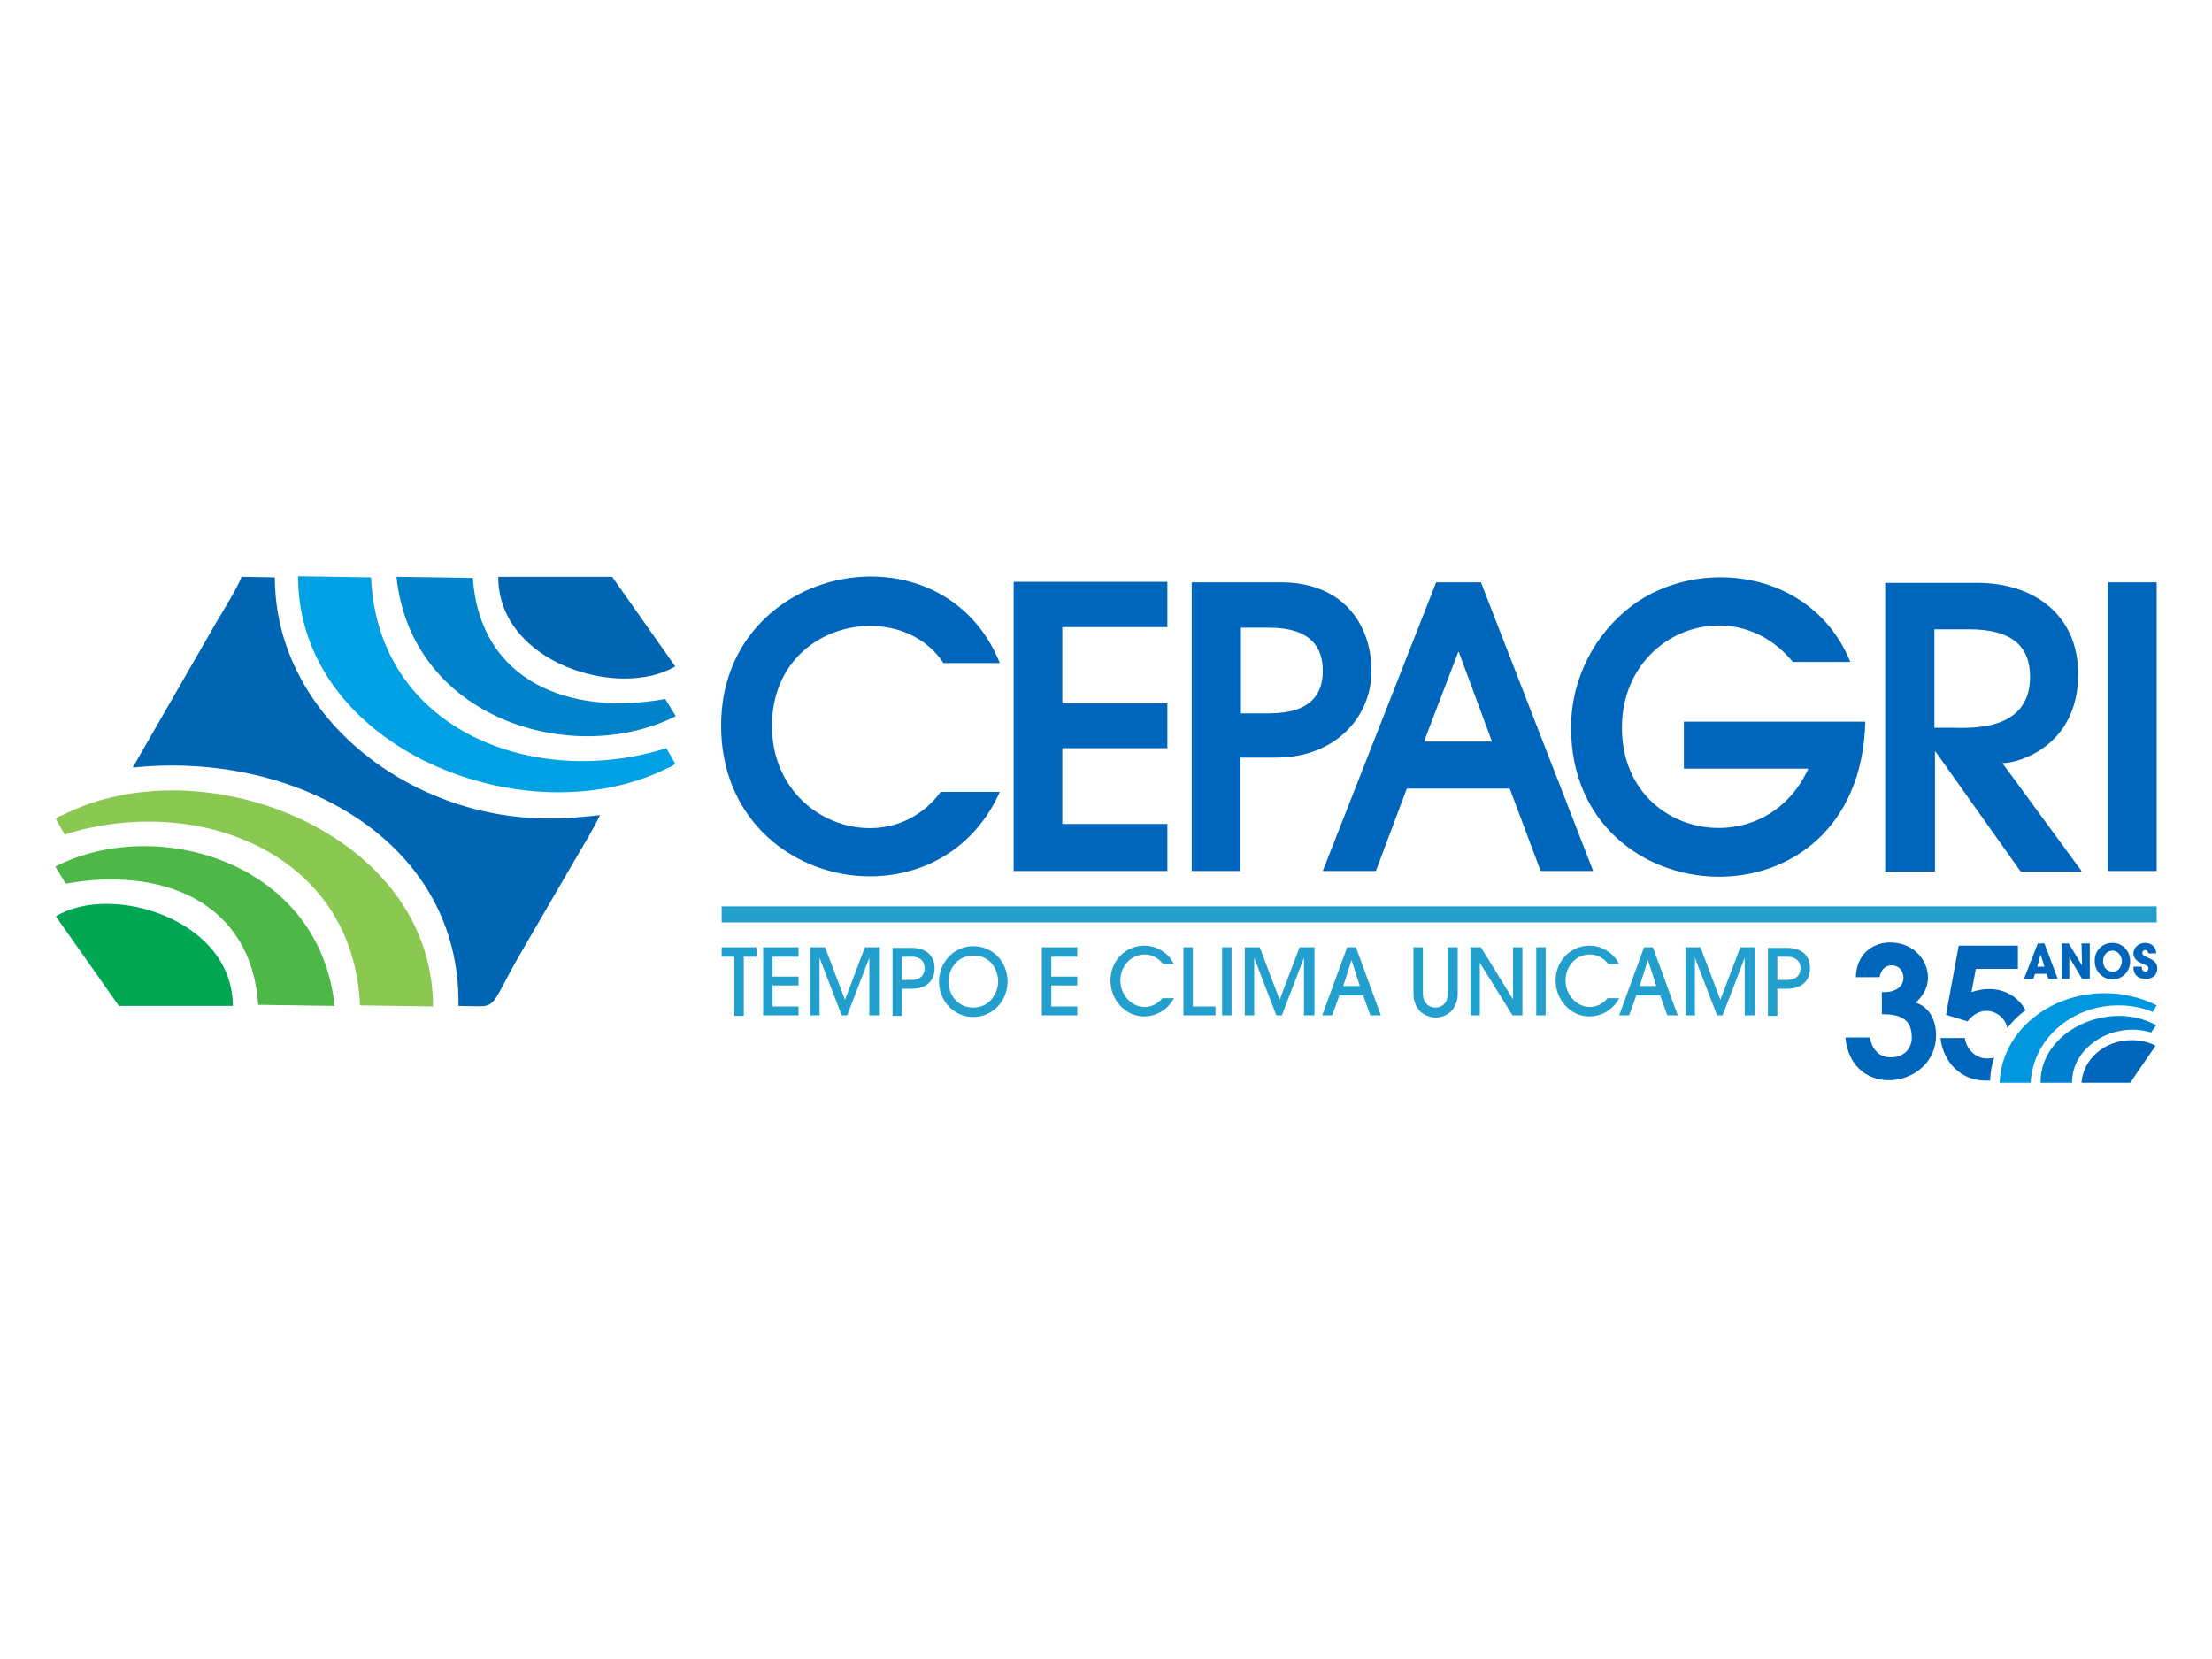
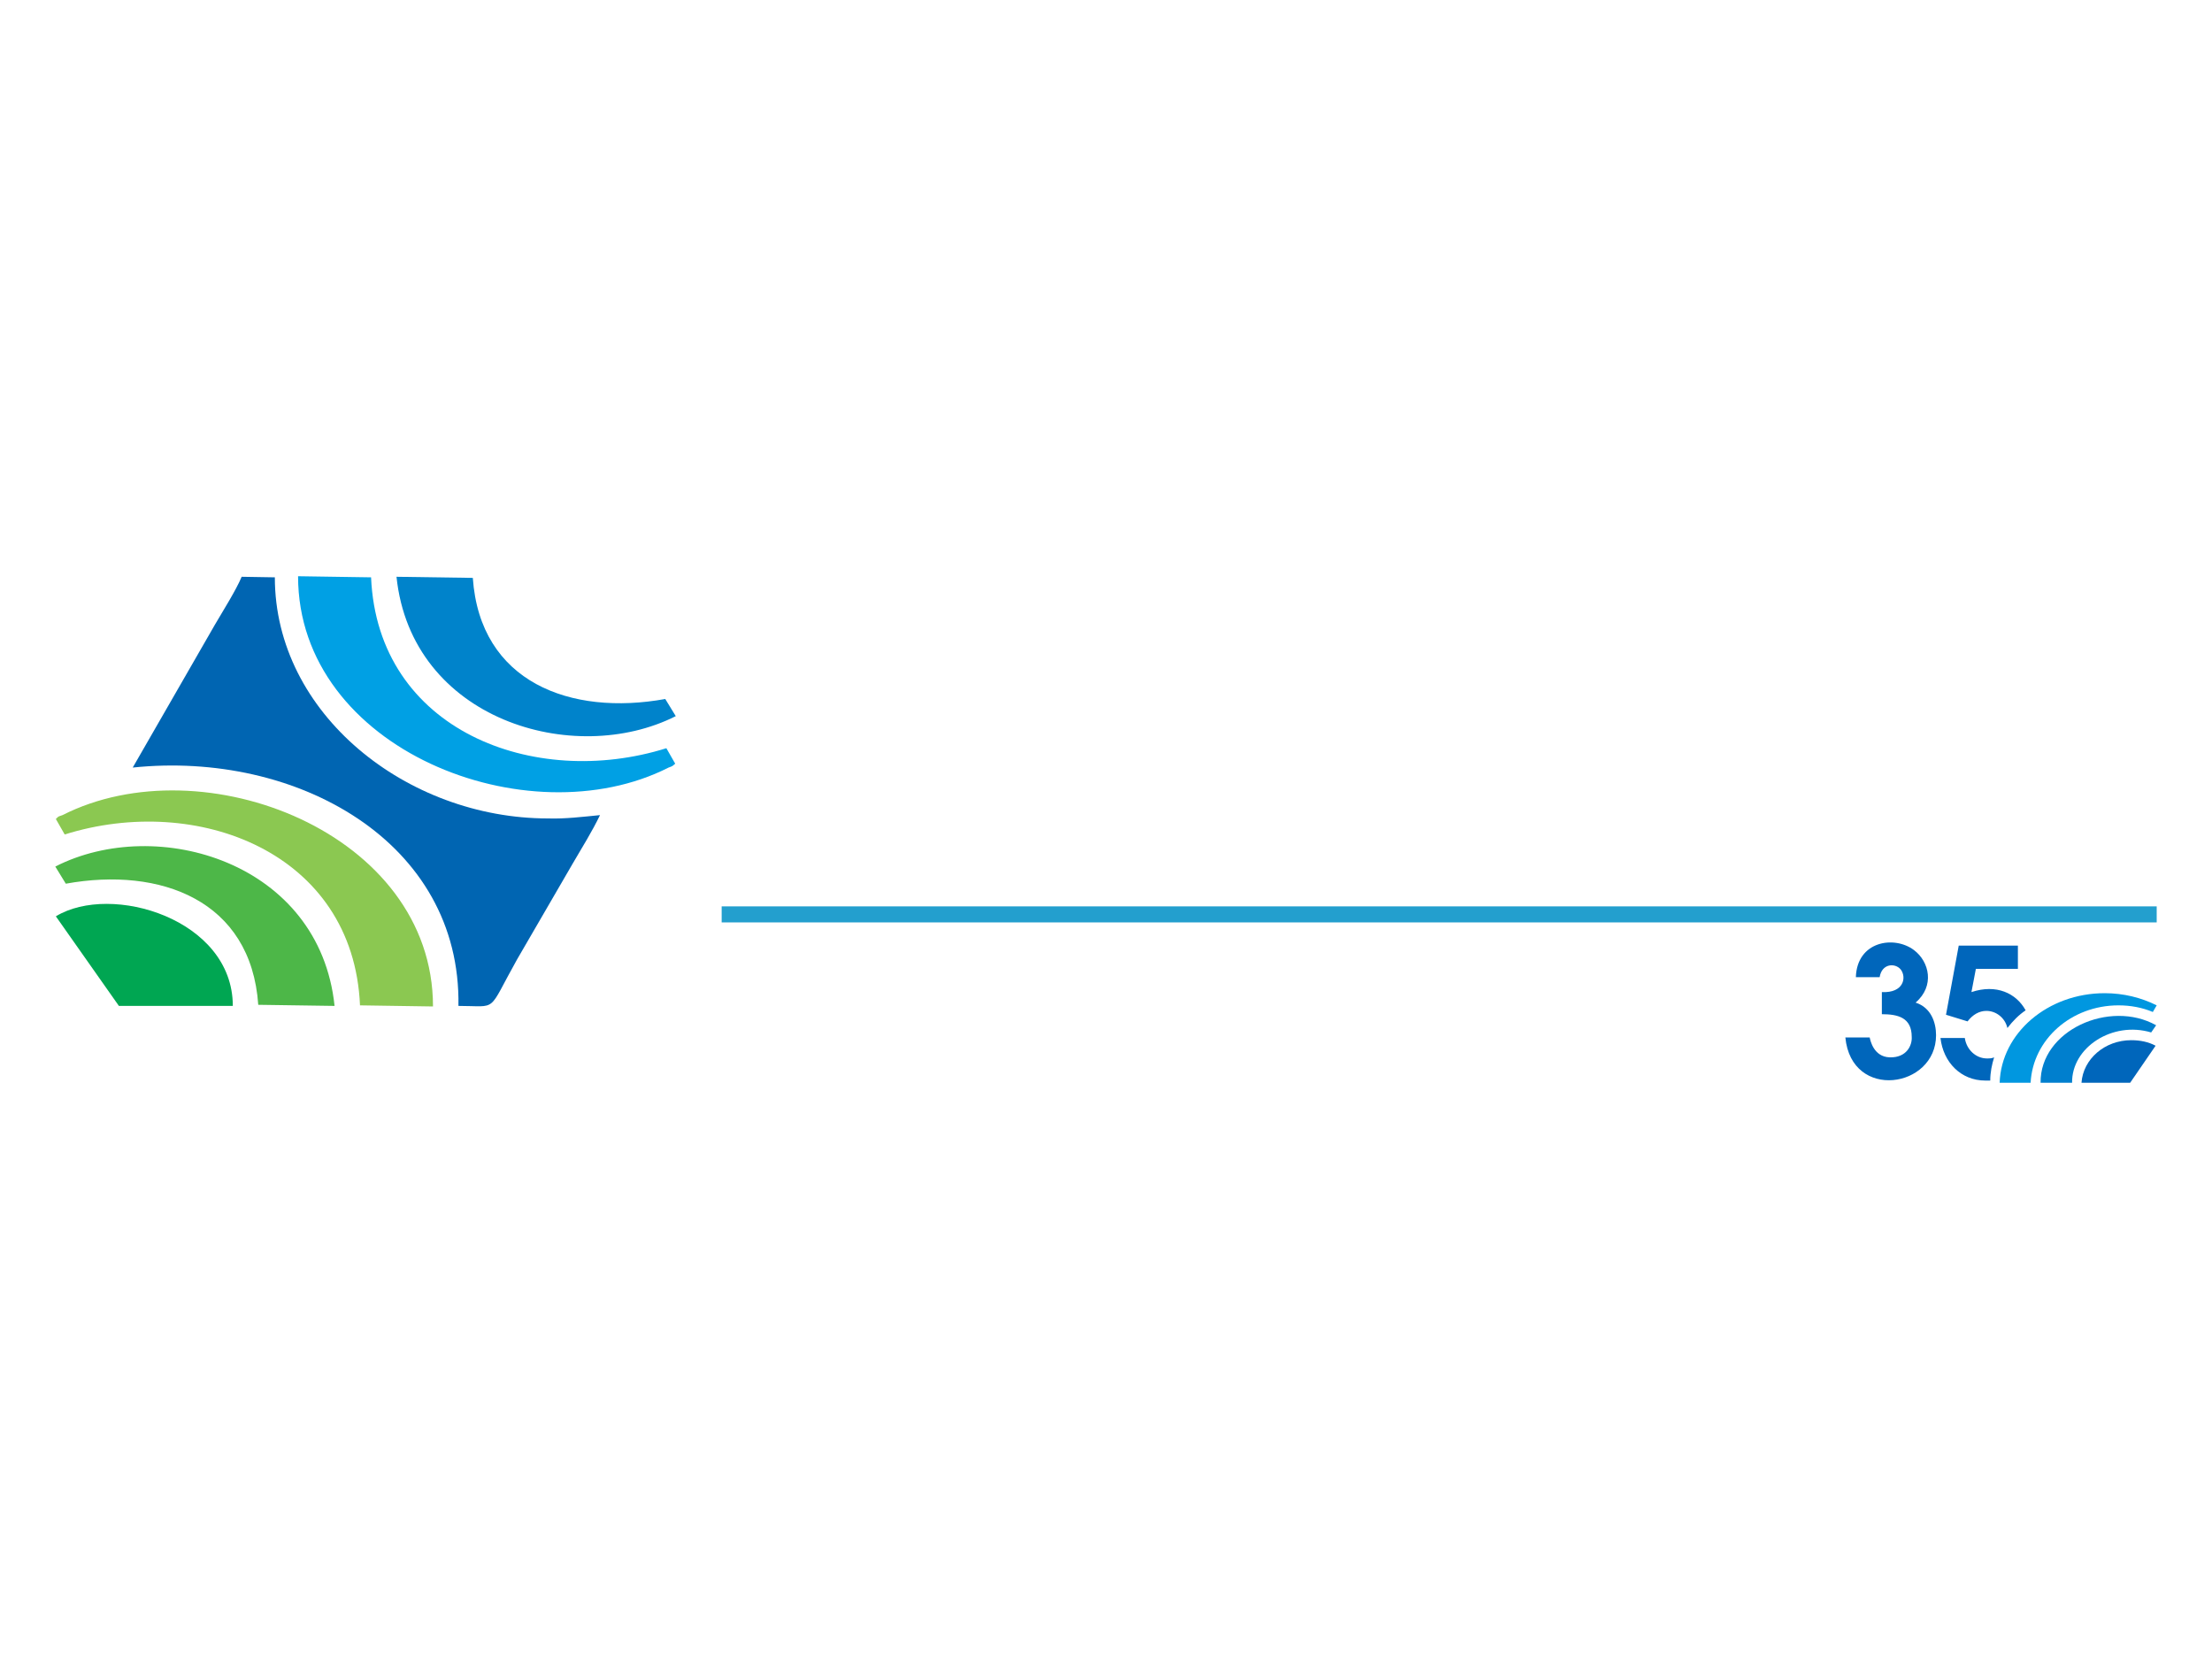
<svg xmlns="http://www.w3.org/2000/svg" version="1.1" id="Camada_1" x="0px" y="0px" viewBox="0 0 400 300" style="enable-background:new 0 0 400 300;" xml:space="preserve">
  <style type="text/css">
	.st0{fill-rule:evenodd;clip-rule:evenodd;fill:#FFFFFF;}
	.st1{fill-rule:evenodd;clip-rule:evenodd;fill:#0065B2;}
	.st2{fill-rule:evenodd;clip-rule:evenodd;fill:#8BC851;}
	.st3{fill-rule:evenodd;clip-rule:evenodd;fill:#4DB748;}
	.st4{fill-rule:evenodd;clip-rule:evenodd;fill:#00A652;}
	.st5{fill-rule:evenodd;clip-rule:evenodd;fill:#00A0E4;}
	.st6{fill-rule:evenodd;clip-rule:evenodd;fill:#0083CB;}
	.st7{fill-rule:evenodd;clip-rule:evenodd;fill:#0066BB;}
	.st8{fill-rule:evenodd;clip-rule:evenodd;fill:#239FCE;}
	.st9{fill-rule:evenodd;clip-rule:evenodd;fill:#0097E0;}
	.st10{fill-rule:evenodd;clip-rule:evenodd;fill:#007FCE;}
</style>
  <rect class="st0" width="400" height="300" />
  <g id="Camada_x0020_1">
    <g id="_369053876080">
      <g>
        <path class="st1" d="M24,138.8c29.6-3.1,59.4,13.4,58.9,43.1c7.3,0,5.1,1.4,10.6-8.4l10.1-17.4c1.7-2.9,3.5-5.8,4.9-8.7     c-3.1,0.3-6.3,0.7-9.4,0.6c-25.5,0-49.4-18.9-49.4-43.6l-6-0.1c-1,2.4-3.4,6.2-4.8,8.6L24,138.8z" />
        <g>
          <path class="st2" d="M10.1,148.1l1.6,2.8c23.9-7.5,52.2,3.2,53.4,30.9l13.2,0.2c0-31.4-41.6-47.5-67-34.6      C10.5,147.7,10.7,147.5,10.1,148.1z" />
          <path class="st3" d="M10,156.7l1.9,3.1c17.1-3.1,33.5,3,34.8,21.9l13.8,0.2C57.8,155.9,28.4,147.3,10,156.7z" />
          <path class="st4" d="M10.1,165.7l11.4,16.2h20.6C42.1,166.2,20.1,159.6,10.1,165.7z" />
        </g>
        <g>
          <path class="st5" d="M122.1,138.1l-1.6-2.8c-23.9,7.5-52.2-3.2-53.4-30.9l-13.2-0.2c0,31.4,41.6,47.5,67,34.6      C121.7,138.5,121.5,138.6,122.1,138.1z" />
          <path class="st6" d="M122.2,129.5l-1.9-3.1c-17.1,3.1-33.5-3-34.8-21.9l-13.8-0.2C74.4,130.2,103.8,138.8,122.2,129.5z" />
-           <path class="st1" d="M122.1,120.5l-11.4-16.2H90.1C90.1,120,112.1,126.5,122.1,120.5z" />
        </g>
      </g>
-       <path class="st7" d="M180.8,119.9c-10.4-25.8-50.4-18.1-50.4,11.3c0,29.7,39.1,37.3,50.4,12h-10.7c-9.4,12.8-30.5,5.8-30.5-11.9    c0-19,23-23.5,31-11.4H180.8z M211.1,157.5v-8.5h-19v-13.7h19v-8.1h-19v-13.8h19v-8.2h-27.8v52.3H211.1z M224.4,137h6.3    c11,0,17.1-7.5,17.3-15.2c0.2-8.1-4.5-16.5-16.4-16.5h-16.1v52.2h8.8V137z M224.4,113.5h5c8,0,9.8,3.9,9.8,7.8    c0,3.9-1.8,7.7-9.8,7.7h-5V113.5z M288.1,157.5l-20.3-52.2h-8.1l-20.5,52.2h9.6l5.6-14.9h18.6l5.6,14.9H288.1z M257.5,134.1    l6.2-16.2h0.1l6,16.2H257.5z M334.6,119.7c-6.9-16.9-27.7-19.1-39.6-10.1c-6.4,4.9-10.9,12.8-10.9,22c0,34.6,52.3,37.6,53.2-1.1    h-32.8v8.5H327c-7.9,17.4-33.7,12.7-33.7-7.4c0-17.5,20.3-24.9,30.9-11.9H334.6z M376.4,157.5L362.1,138c3.1,0,13.7-3.2,13.7-16.1    c0-10.7-8-16.5-18.2-16.5h-16.7v52.2h9v-21.7h0.1l15.4,21.7H376.4z M349.8,113.8h6.3c8,0,11,3.3,11,8.6c0,10.2-11.4,9.2-14.3,9.2    h-3V113.8z M390,157.5v-52.2h-8.8v52.2H390z" />
      <polygon class="st8" points="130.5,163.9 390,163.9 390,166.8 130.5,166.8   " />
-       <path class="st8" d="M134.5,183.6V173h2.3v-1.7h-6.3v1.7h2.3v10.7H134.5z M144.4,183.6V182h-4.7v-3.8h4.7v-1.6h-4.7V173h4.7v-1.7    H138v12.3H144.4z M159.1,183.6v-12.3h-2.7l-3.6,9.5l-3.6-9.5h-2.7v12.3h1.7v-10.4h0l4,10.4h1l4-10.4h0v10.4H159.1z M163.1,178.8    h1.7c2.8,0,4.2-1.5,4.2-3.7c0-2.2-1.4-3.7-4.2-3.7h-3.4v12.3h1.7V178.8z M163.1,173h1.7c2,0,2.4,1.2,2.4,2.1    c0,0.9-0.5,2.1-2.4,2.1h-1.7V173z M182.2,177.5c0-3.5-2.6-6.4-6.2-6.4c-3.6,0-6.2,3-6.2,6.4c0,3.4,2.6,6.4,6.2,6.4    C179.6,183.9,182.2,180.9,182.2,177.5z M180.5,177.5c0,1.9-1.4,4.7-4.5,4.7c-3.1,0-4.5-2.7-4.5-4.7c0-2,1.4-4.7,4.5-4.7    C179,172.7,180.5,175.3,180.5,177.5z M194.8,183.6V182h-4.7v-3.8h4.7v-1.6h-4.7V173h4.7v-1.7h-6.4v12.3H194.8z M212.3,174.4    c-0.3-0.6-0.7-1.4-1.8-2.2c-1.3-1-2.7-1.2-3.6-1.2c-3.3,0-6.1,2.7-6.1,6.3c0,3.5,2.7,6.5,6.1,6.5c1.8,0,4.1-0.9,5.4-3.3h-2.1    c-0.8,1-2,1.6-3.2,1.6c-2.3,0-4.4-2.1-4.4-4.8c0-2.6,1.9-4.7,4.4-4.7c1.9,0,3,1.3,3.3,1.7H212.3z M219.8,183.6V182h-4.1v-10.7    h-1.7v12.3H219.8z M222.7,183.6v-12.3H221v12.3H222.7z M237.7,183.6v-12.3H235l-3.6,9.5l-3.6-9.5h-2.7v12.3h1.7v-10.4h0l4,10.4h1    l4-10.4h0v10.4H237.7z M249.7,183.6l-4.5-12.3h-1.6l-4.5,12.3h1.8l1.3-3.6h4.3l1.3,3.6H249.7z M242.9,178.3l1.5-4.7h0l1.5,4.7    H242.9z M263.5,171.3h-1.7v8.3c0,2.3-1.6,2.6-2.2,2.6c-0.6,0-2.3-0.3-2.3-2.6v-8.3h-1.7v8.4c0,1.4,0.5,2.4,1.2,3.2    c0.7,0.6,1.7,1.1,2.8,1.1c1.1,0,2-0.4,2.8-1.1c0.7-0.8,1.2-1.8,1.2-3.2V171.3z M275.3,183.6v-12.3h-1.7v9.4h0l-5.8-9.4h-1.9v12.3    h1.7v-9.5h0l5.9,9.5H275.3z M279.5,183.6v-12.3h-1.7v12.3H279.5z M292.8,174.4c-0.3-0.6-0.7-1.4-1.8-2.2c-1.3-1-2.7-1.2-3.6-1.2    c-3.3,0-6.1,2.7-6.1,6.3c0,3.5,2.7,6.5,6.1,6.5c1.9,0,4.1-0.9,5.4-3.3h-2.1c-0.8,1-2,1.6-3.2,1.6c-2.3,0-4.4-2.1-4.4-4.8    c0-2.6,1.9-4.7,4.4-4.7c1.9,0,3,1.3,3.3,1.7H292.8z M303.4,183.6l-4.5-12.3h-1.6l-4.5,12.3h1.8l1.3-3.6h4.3l1.3,3.6H303.4z     M296.5,178.3l1.5-4.7h0l1.5,4.7H296.5z M317.4,183.6v-12.3h-2.7l-3.6,9.5l-3.6-9.5h-2.7v12.3h1.7v-10.4h0l4,10.4h1l4-10.4h0v10.4    H317.4z M321.4,178.8h1.7c2.8,0,4.2-1.5,4.2-3.7c0-2.2-1.3-3.7-4.2-3.7h-3.4v12.3h1.7V178.8z M321.4,173h1.7c2,0,2.5,1.2,2.5,2.1    c0,0.9-0.5,2.1-2.5,2.1h-1.7V173z" />
      <g>
        <path class="st7" d="M333.7,187.6c1.1,11.5,16.4,9.2,16.4-0.4c0-2.3-0.9-5-3.7-5.9c3.5-3,2.5-7.4-0.3-9.5     c-3.6-2.7-10.3-1.6-10.5,4.9h4.3c0.4-2.5,2.8-2.6,3.8-1.4c1.1,1.4,0.6,4.3-3.4,4.1v4c2.9,0,5.4,0.6,5.4,4.1     c0.1,1.5-0.9,3.8-4,3.7c-2.9-0.1-3.5-3.1-3.6-3.6H333.7z M359.2,182.8c1.8,0,3.4,1.3,3.8,3.1c1-1.3,2.1-2.4,3.3-3.2     c-1.7-3.1-5.3-4.8-9.8-3.3l0.8-4.2h7.6v-4.2h-10.7l-2.3,12.5l3.9,1.2C356.7,183.5,357.9,182.8,359.2,182.8z M360.6,191.2     c-0.4,0.2-0.9,0.2-1.3,0.2c-2,0-3.7-1.6-4-3.7h-4.4c0.5,4.4,3.7,7.7,8.1,7.7c0.3,0,0.6,0,0.9,0     C359.9,193.9,360.2,192.5,360.6,191.2z" />
        <g>
          <path class="st9" d="M390,181.8c-2.8-1.4-6-2.2-9.4-2.2c-10.3,0-18.7,7.2-19,16.2h5.6c0.4-7.8,7.3-14,15.9-14      c2.2,0,4.3,0.4,6.2,1.2L390,181.8z" />
          <path class="st10" d="M389.9,185.4c-8.4-4.7-21,0.9-20.9,10.4h5.7c-0.1-6.4,7.3-11.2,14.3-9.1L389.9,185.4z" />
          <path class="st7" d="M389.8,189.1c-1.3-0.7-2.8-1-4.4-1c-4.8,0-8.7,3.4-9,7.7h8.8L389.8,189.1z" />
        </g>
      </g>
-       <path class="st7" d="M370.1,176.1l0.3,0.9h1.7l-2.4-6.4h-1.2L366,177h1.7l0.3-0.9H370.1z M369,172.6L369,172.6L369,172.6l0.7,2.2    h-1.3L369,172.6z M372.7,177h1.5l0-3.9h0l2.3,3.9h1.4v-6.4h-1.5l0.1,4v0l-2.4-4h-1.3V177z M379,172.5c-0.2,0.5-0.2,0.9-0.2,1.4    c0,1.6,1.3,3.2,3.2,3.2c1.9,0,3.2-1.5,3.2-3.3c0-1.8-1.3-3.3-3.2-3.3C380.2,170.5,379.3,171.7,379,172.5z M380.3,173.8    c0-0.9,0.6-1.9,1.7-1.9c1.1,0,1.7,1.1,1.7,1.9c0,0.8-0.5,1.9-1.6,1.9C380.9,175.7,380.3,174.8,380.3,173.8z M389.9,172.5    c0-0.4,0-0.8-0.4-1.3c-0.4-0.5-1-0.7-1.6-0.7c-1,0-2.1,0.7-2.1,1.9c0,1.2,1.1,1.6,1.5,1.8c0.9,0.4,1.2,0.5,1.2,0.9    c0,0.3-0.2,0.6-0.6,0.6c-0.2,0-0.6-0.1-0.6-0.9h-1.5v0.2c0,0.8,0.4,2,2.2,2c1.6,0,2.1-1,2.1-1.9c0-0.7-0.3-1.3-1.4-1.8    c-1.1-0.5-1.3-0.6-1.3-1c0-0.3,0.2-0.5,0.5-0.5c0.5,0,0.5,0.4,0.6,0.6H389.9z" />
    </g>
  </g>
</svg>